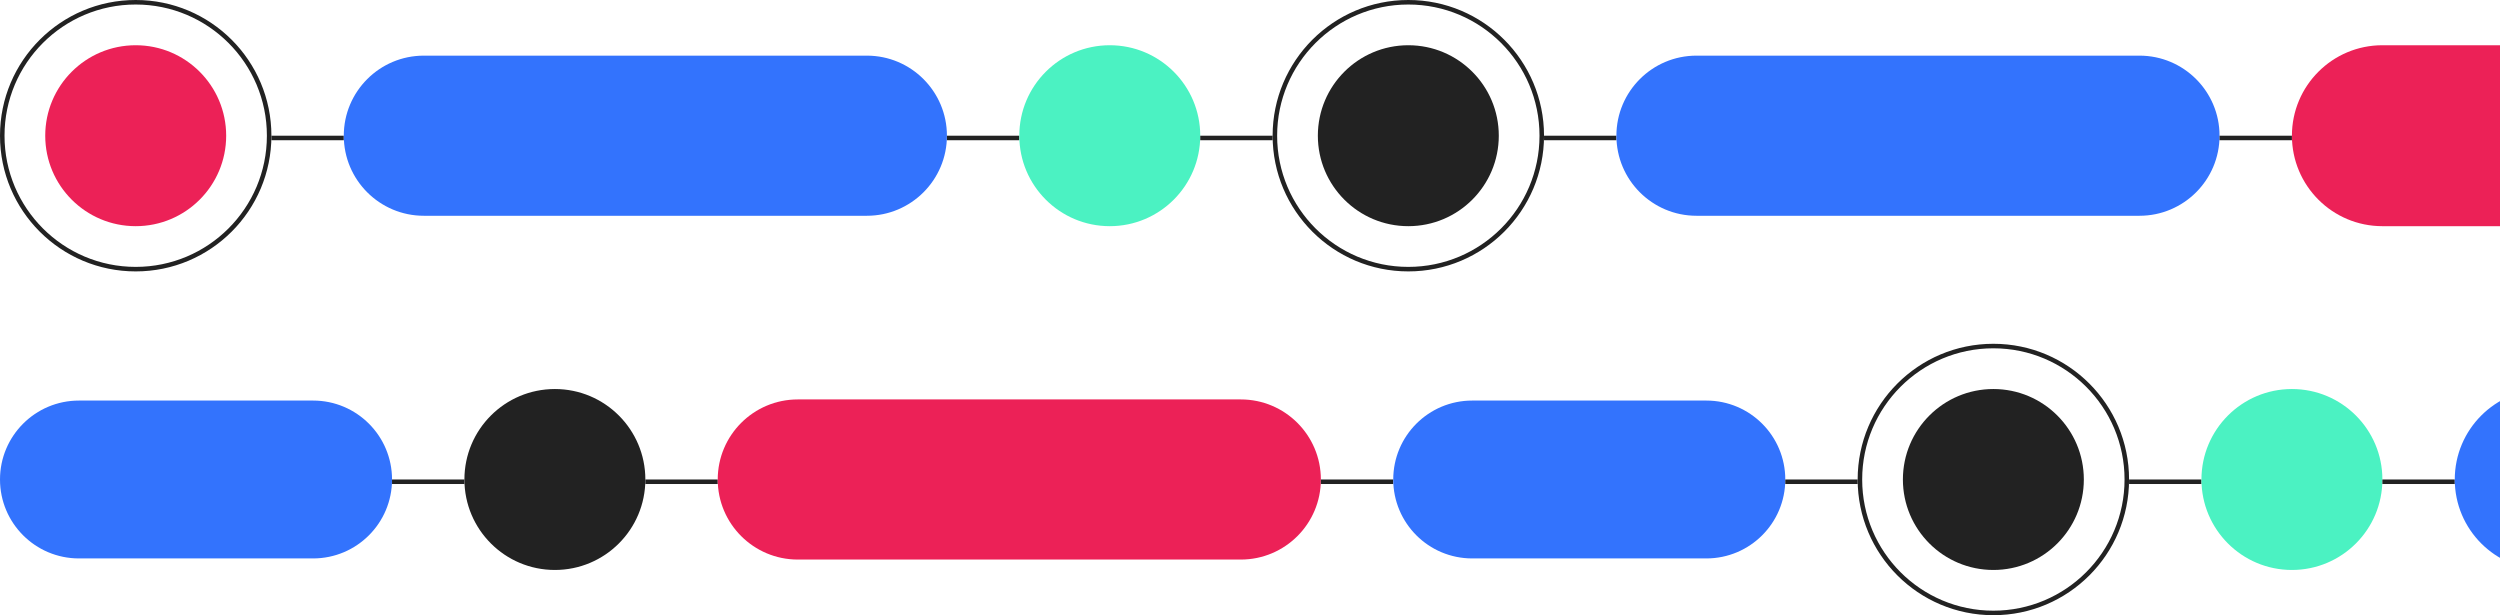
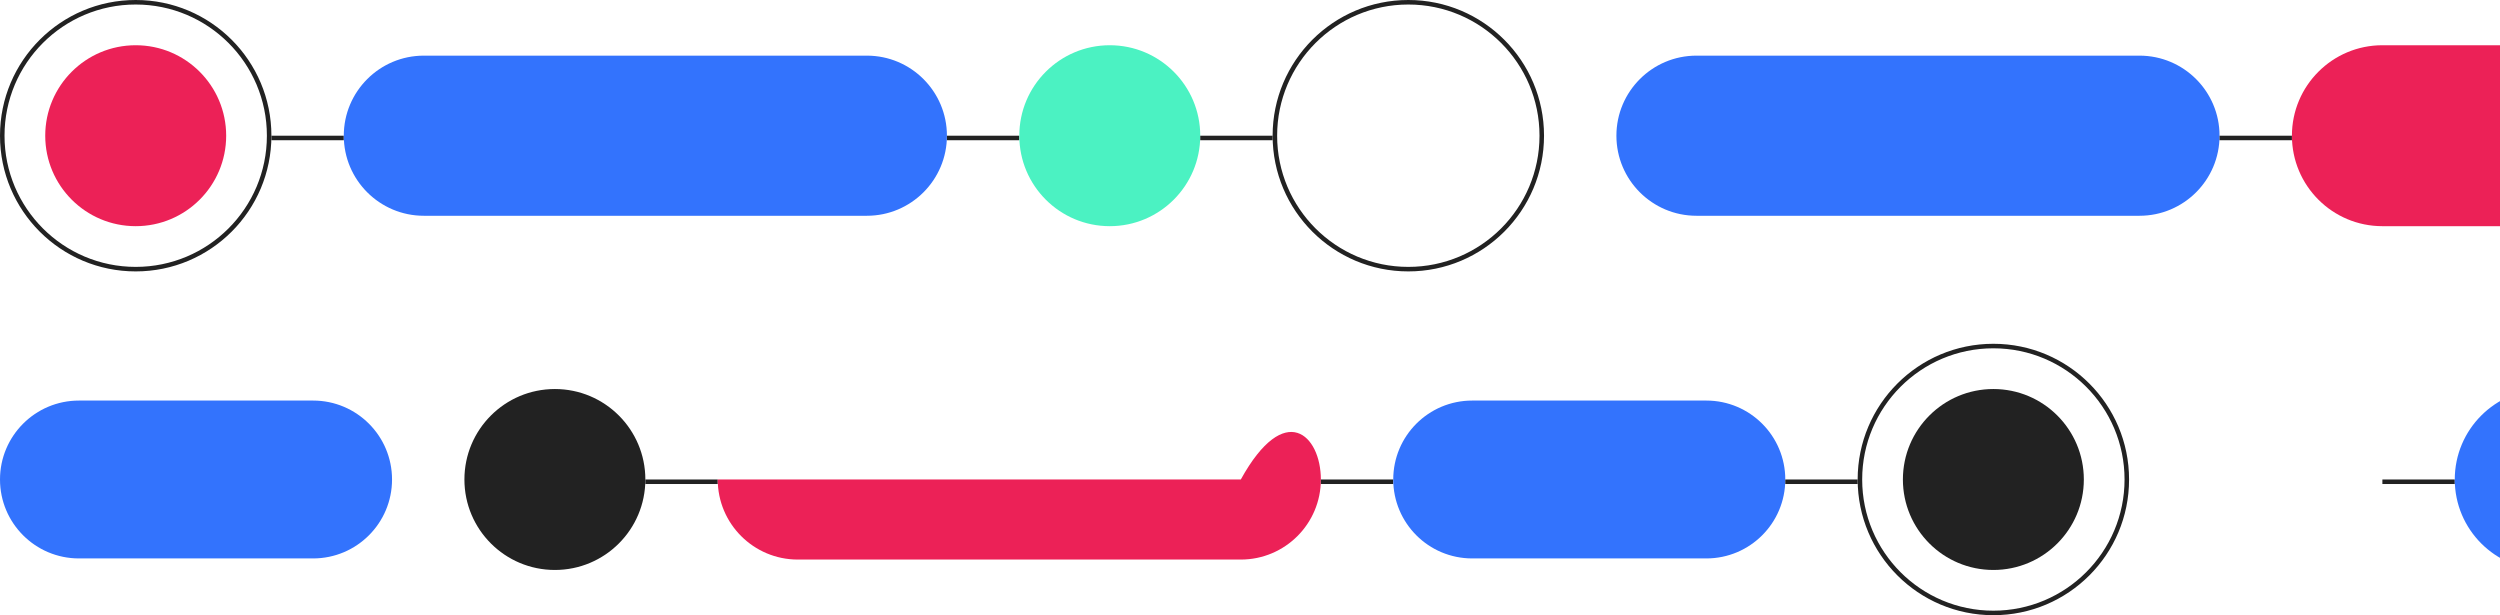
<svg xmlns="http://www.w3.org/2000/svg" width="829" height="204" viewBox="0 0 829 204" fill="none">
  <path d="M15 45C15 28.431 28.431 15 45 15C61.569 15 75 28.431 75 45C75 61.569 61.569 75 45 75C28.431 75 15 61.569 15 45Z" fill="#EC2157" />
  <circle cx="45" cy="45" r="44.25" stroke="#222222" stroke-width="1.5" />
  <line x1="114" y1="45.75" x2="90" y2="45.75" stroke="#222222" stroke-width="1.5" />
  <path d="M114 45C114 30.337 125.886 18.451 140.549 18.451H287.451C302.114 18.451 314 30.337 314 45C314 59.662 302.114 71.549 287.451 71.549H140.549C125.886 71.549 114 59.662 114 45Z" fill="#3373FD" />
  <line x1="338" y1="45.75" x2="314" y2="45.75" stroke="#222222" stroke-width="1.5" />
  <path d="M338 45C338 28.431 351.431 15 368 15C384.569 15 398 28.431 398 45C398 61.569 384.569 75 368 75C351.431 75 338 61.569 338 45Z" fill="#4BF2C2" />
  <line x1="422" y1="45.75" x2="398" y2="45.75" stroke="#222222" stroke-width="1.5" />
-   <path d="M437 45C437 28.431 450.431 15 467 15C483.569 15 497 28.431 497 45C497 61.569 483.569 75 467 75C450.431 75 437 61.569 437 45Z" fill="#222222" />
  <circle cx="467" cy="45" r="44.25" stroke="#222222" stroke-width="1.5" />
-   <line x1="536" y1="45.75" x2="512" y2="45.75" stroke="#222222" stroke-width="1.5" />
  <path d="M536 45C536 30.337 547.886 18.451 562.549 18.451H709.451C724.114 18.451 736 30.337 736 45C736 59.662 724.114 71.549 709.451 71.549H562.549C547.886 71.549 536 59.662 536 45Z" fill="#3373FD" />
  <line x1="760" y1="45.75" x2="736" y2="45.75" stroke="#222222" stroke-width="1.5" />
  <path d="M760 45C760 28.431 773.431 15 790 15H956C972.569 15 986 28.431 986 45C986 61.569 972.569 75 956 75H790C773.431 75 760 61.569 760 45Z" fill="#EC2157" />
  <path d="M0 159C0 144.544 11.719 132.826 26.174 132.826H103.826C118.281 132.826 130 144.544 130 159C130 173.456 118.281 185.175 103.826 185.175H26.174C11.719 185.175 0 173.456 0 159Z" fill="#3373FD" />
-   <line x1="154" y1="159.75" x2="130" y2="159.75" stroke="#222222" stroke-width="1.5" />
  <path d="M154 159C154 142.431 167.431 129 184 129C200.569 129 214 142.431 214 159C214 175.569 200.569 189 184 189C167.431 189 154 175.569 154 159Z" fill="#222222" />
  <line x1="238" y1="159.75" x2="214" y2="159.75" stroke="#222222" stroke-width="1.5" />
-   <path d="M238 159C238 144.337 249.886 132.451 264.549 132.451H411.451C426.114 132.451 438 144.337 438 159C438 173.662 426.114 185.549 411.451 185.549H264.549C249.886 185.549 238 173.662 238 159Z" fill="#EC2157" />
+   <path d="M238 159H411.451C426.114 132.451 438 144.337 438 159C438 173.662 426.114 185.549 411.451 185.549H264.549C249.886 185.549 238 173.662 238 159Z" fill="#EC2157" />
  <line x1="462" y1="159.75" x2="438" y2="159.75" stroke="#222222" stroke-width="1.5" />
  <path d="M462 159C462 144.544 473.719 132.826 488.174 132.826H565.826C580.281 132.826 592 144.544 592 159C592 173.456 580.281 185.175 565.826 185.175H488.174C473.719 185.175 462 173.456 462 159Z" fill="#3373FD" />
  <line x1="616" y1="159.75" x2="592" y2="159.75" stroke="#222222" stroke-width="1.5" />
  <path d="M631 159C631 142.431 644.431 129 661 129C677.569 129 691 142.431 691 159C691 175.569 677.569 189 661 189C644.431 189 631 175.569 631 159Z" fill="#222222" />
  <circle cx="661" cy="159" r="44.25" stroke="#222222" stroke-width="1.5" />
-   <line x1="730" y1="159.75" x2="706" y2="159.75" stroke="#222222" stroke-width="1.5" />
-   <path d="M730 159C730 142.431 743.431 129 760 129C776.569 129 790 142.431 790 159C790 175.569 776.569 189 760 189C743.431 189 730 175.569 730 159Z" fill="#4BF2C2" />
  <line x1="814" y1="159.75" x2="790" y2="159.75" stroke="#222222" stroke-width="1.5" />
  <path d="M814 159C814 142.431 827.431 129 844 129H1010C1026.57 129 1040 142.431 1040 159C1040 175.569 1026.57 189 1010 189H844C827.431 189 814 175.569 814 159Z" fill="#3373FD" />
</svg>